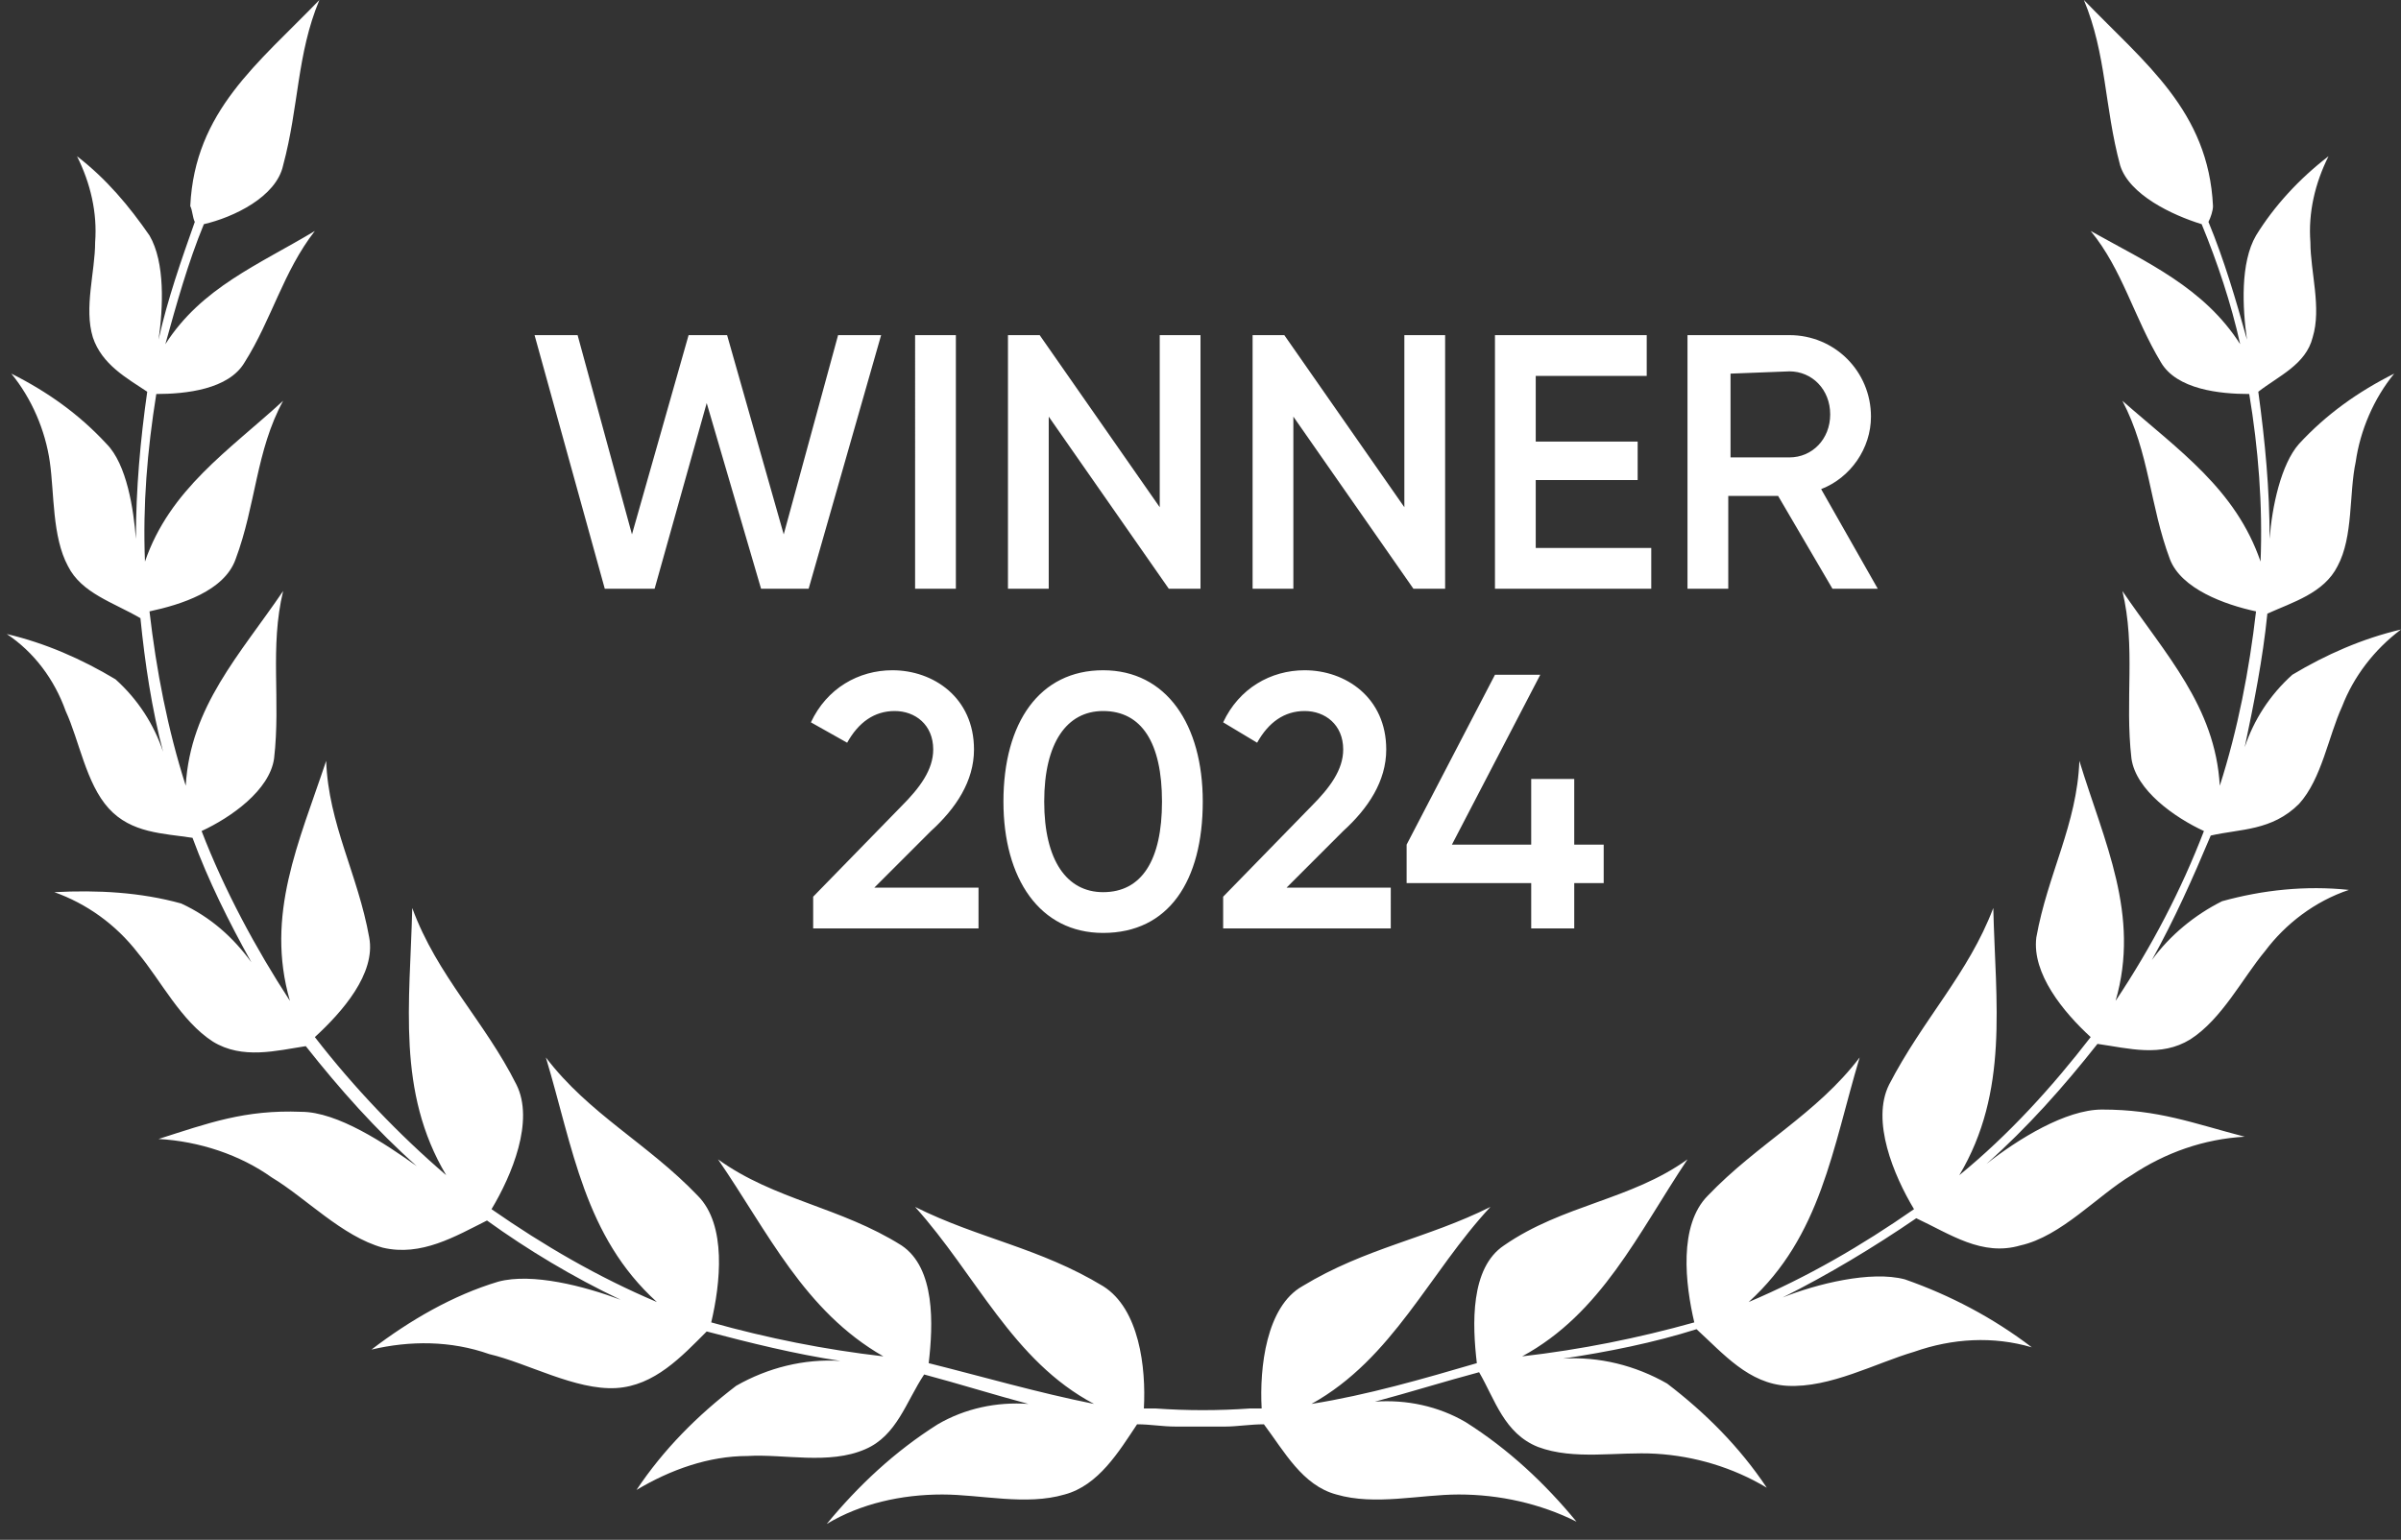
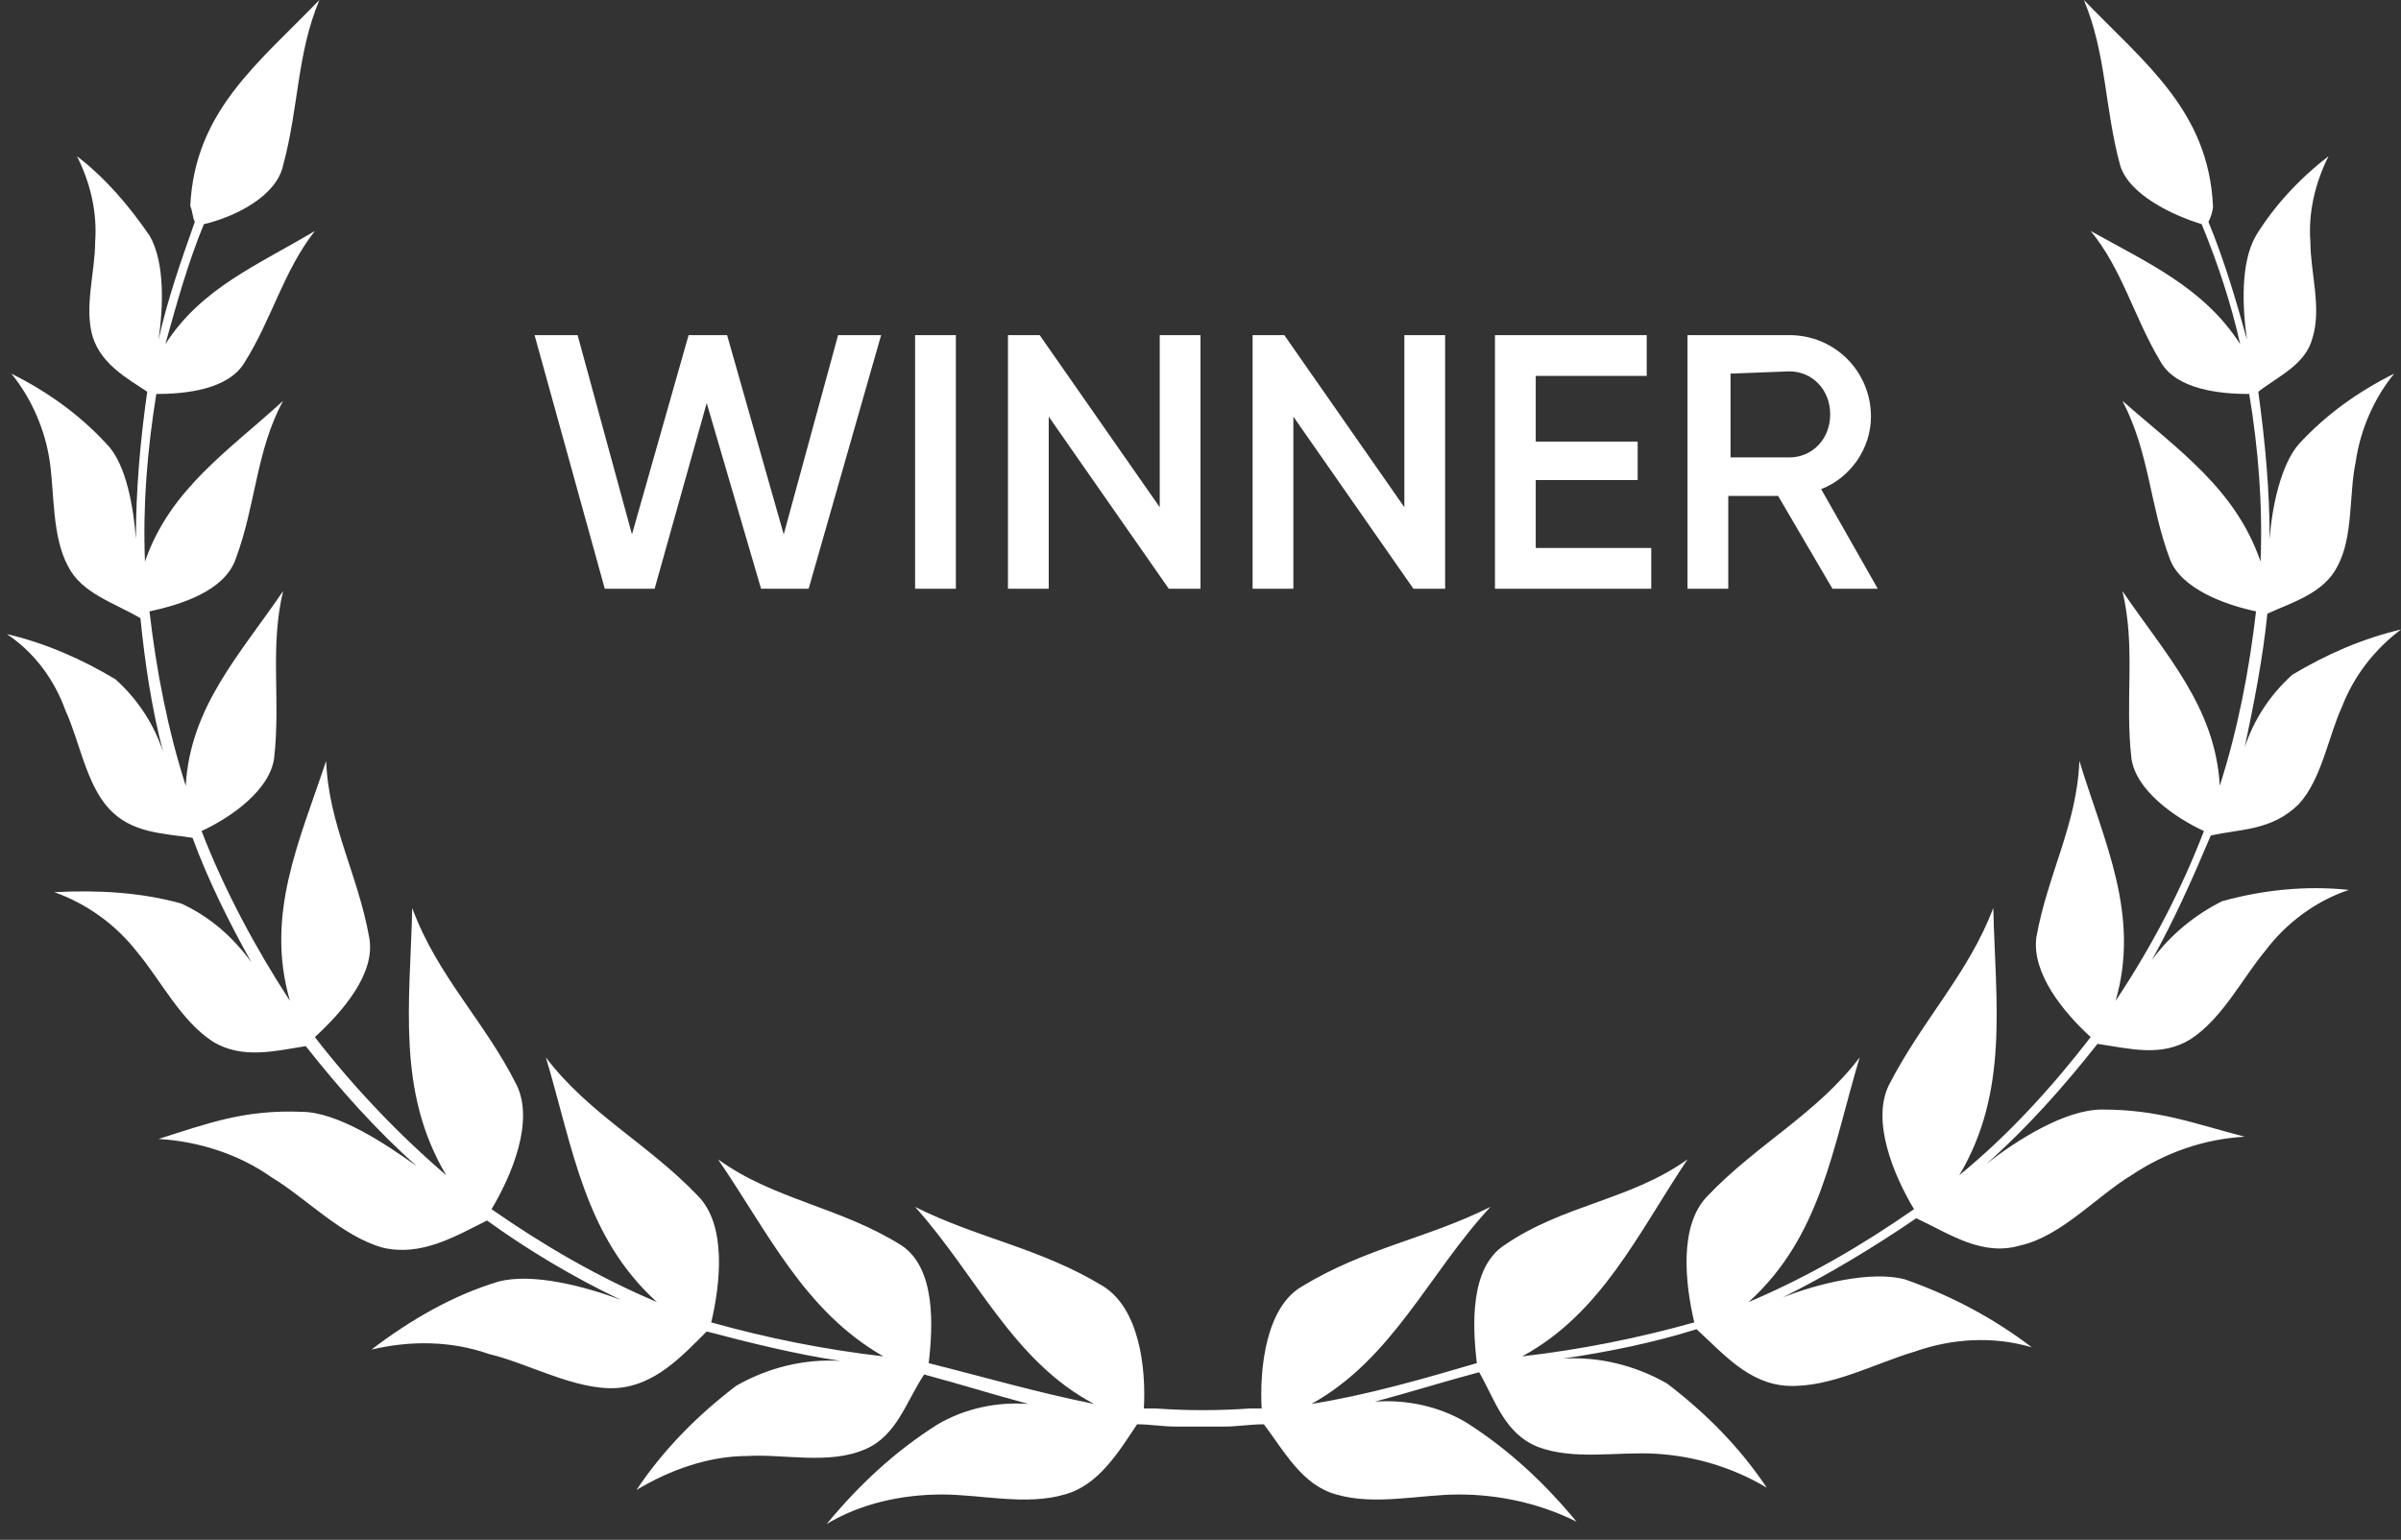
<svg xmlns="http://www.w3.org/2000/svg" version="1.1" id="图层_1" x="0px" y="0px" viewBox="0 0 106 68" style="enable-background:new 0 0 106 68;" xml:space="preserve">
  <rect x="0" y="0" width="106" height="68" fill="#333333" stroke="none" />
  <style type="text/css">
	.st0{fill-rule:evenodd;clip-rule:evenodd;fill:#FFFFFF;}
	.st1{fill:#FFFFFF;}
</style>
  <path class="st0" d="M97.6,36.9c-0.8,1.9-1.6,3.7-2.6,5.5c0.8-1.1,1.9-2,3.1-2.6c1.8-0.5,3.7-0.7,5.6-0.5c-1.5,0.5-2.8,1.5-3.7,2.7  c-1,1.2-1.9,3-3.3,3.9c-1.3,0.8-2.7,0.4-4.1,0.2c-1.5,1.9-3.1,3.7-4.9,5.3c1.4-1.1,3.5-2.4,5.1-2.4c2.5,0,4,0.6,6.3,1.2  c-1.8,0.1-3.5,0.7-5,1.7c-1.5,0.9-3.1,2.7-4.9,3.1c-1.7,0.5-3.1-0.5-4.6-1.2c-1.9,1.3-3.9,2.5-5.9,3.5c1.5-0.6,3.9-1.2,5.4-0.8  c2,0.7,3.9,1.7,5.6,3c-1.7-0.5-3.5-0.4-5.2,0.2c-1.7,0.5-3.7,1.6-5.6,1.5c-1.7-0.1-2.8-1.4-4-2.5C73,59.3,71,59.7,69,60  c1.6-0.1,3.2,0.3,4.6,1.1c1.7,1.3,3.2,2.8,4.4,4.6c-1.5-0.9-3.2-1.4-4.9-1.5c-1.7-0.1-3.6,0.3-5.2-0.3c-1.5-0.6-1.9-2.1-2.6-3.3  c-1.5,0.4-3.1,0.9-4.6,1.3c1.4-0.1,2.8,0.2,4,0.9c1.9,1.2,3.5,2.7,4.9,4.4C68,66.4,66.2,66,64.4,66c-1.7,0-3.7,0.5-5.4,0  c-1.5-0.4-2.3-1.9-3.2-3.1c-0.6,0-1.2,0.1-1.7,0.1c-0.4,0-0.7,0-1.1,0c-0.4,0-0.7,0-1.1,0c-0.6,0-1.1-0.1-1.7-0.1  c-0.8,1.2-1.7,2.7-3.2,3.1c-1.7,0.5-3.7,0-5.4,0c-1.8,0-3.6,0.4-5.1,1.3c1.4-1.7,3-3.2,4.9-4.4c1.2-0.7,2.6-1,4-0.9  c-1.5-0.4-3.1-0.9-4.6-1.3c-0.8,1.2-1.2,2.7-2.6,3.3c-1.6,0.7-3.6,0.2-5.2,0.3c-1.7,0-3.4,0.6-4.9,1.5c1.2-1.8,2.7-3.3,4.4-4.6  c1.4-0.8,3-1.2,4.6-1.1c-2-0.3-4-0.8-5.9-1.3c-1.1,1.1-2.3,2.4-4,2.5c-1.8,0.1-3.9-1.1-5.6-1.5c-1.7-0.6-3.5-0.6-5.2-0.2  c1.7-1.3,3.6-2.4,5.6-3c1.5-0.4,3.8,0.2,5.4,0.8c-2.1-1-4.1-2.2-5.9-3.5c-1.4,0.7-2.9,1.6-4.6,1.2c-1.8-0.5-3.4-2.2-4.9-3.1  c-1.4-1-3.2-1.6-5-1.7c2.2-0.7,3.8-1.3,6.3-1.2c1.6,0,3.7,1.4,5.1,2.4c-1.8-1.6-3.4-3.4-4.9-5.3c-1.3,0.2-2.8,0.6-4.1-0.2  c-1.4-0.9-2.3-2.7-3.3-3.9c-1-1.3-2.3-2.2-3.7-2.7c1.9-0.1,3.8,0,5.6,0.5c1.3,0.6,2.3,1.5,3.1,2.6c-1-1.8-1.9-3.6-2.6-5.5  c-1.3-0.2-2.7-0.2-3.7-1.3s-1.3-3-1.9-4.3C2.4,30,1.5,28.8,0.3,28c1.7,0.4,3.3,1.1,4.8,2c1,0.9,1.7,2,2.1,3.2  c-0.5-1.9-0.8-3.9-1-5.9C5,26.6,3.6,26.2,3,25c-0.7-1.3-0.6-3.2-0.8-4.6s-0.8-2.8-1.7-3.9c1.6,0.8,3,1.8,4.2,3.1  c0.9,0.9,1.2,2.9,1.3,4.2c0-2.2,0.2-4.4,0.5-6.5c-0.9-0.6-2-1.2-2.4-2.4c-0.4-1.3,0.1-2.9,0.1-4.2C4.3,9.4,4,8.1,3.4,6.9  c1.3,1,2.3,2.2,3.2,3.5C7.3,11.6,7.2,13.6,7,15c0.4-1.8,1-3.5,1.6-5.2C8.5,9.6,8.5,9.3,8.4,9.1c0.2-4.2,3-6.3,5.7-9.1  c-1,2.4-0.9,4.7-1.6,7.3C12.2,8.7,10.3,9.6,9,9.9c-0.7,1.7-1.2,3.5-1.7,5.3c1.6-2.5,4.1-3.5,6.6-5C12.5,12,12,14.1,10.8,16  c-0.7,1.2-2.6,1.4-3.9,1.4c-0.4,2.5-0.6,4.9-0.5,7.4c1.1-3.2,3.7-4.9,6.1-7.1c-1.2,2.2-1.2,4.6-2.1,7c-0.5,1.4-2.4,2-3.8,2.3  c0.3,2.6,0.8,5.2,1.6,7.7c0.2-3.5,2.4-5.8,4.3-8.6c-0.6,2.5-0.1,4.8-0.4,7.4c-0.2,1.4-1.9,2.6-3.2,3.2c1,2.6,2.4,5.2,3.9,7.5  c-1.1-3.8,0.4-7,1.6-10.6c0.1,2.8,1.4,5,1.9,7.8c0.3,1.6-1.2,3.3-2.4,4.4c1.7,2.2,3.7,4.3,5.8,6.1c-2.2-3.7-1.6-7.6-1.5-11.8  c1.1,3,3.2,5,4.6,7.8c0.8,1.6-0.2,4-1.1,5.5c2.3,1.6,4.7,3,7.3,4.1c-3.2-2.9-3.7-6.8-4.9-10.8c1.9,2.5,4.5,3.8,6.7,6.1  c1.3,1.3,1,3.9,0.6,5.6c2.5,0.7,5,1.2,7.6,1.5c-3.5-2-5.1-5.5-7.3-8.7c2.5,1.8,5.4,2.1,8.1,3.8c1.5,1,1.4,3.5,1.2,5.2  c2.4,0.6,4.8,1.3,7.3,1.8c-3.6-1.9-5.2-5.7-7.9-8.7c2.8,1.4,5.5,1.8,8.3,3.5c1.6,1,1.9,3.6,1.8,5.4H51c1.4,0.1,2.8,0.1,4.2,0h0.5  c-0.1-1.8,0.2-4.5,1.8-5.4c2.8-1.7,5.5-2.1,8.3-3.5c-2.7,2.9-4.3,6.7-7.9,8.7c2.5-0.4,4.9-1.1,7.3-1.8C65,58.5,64.9,56,66.4,55  c2.6-1.8,5.6-2,8.1-3.8c-2.2,3.3-3.8,6.8-7.3,8.7c2.6-0.3,5.1-0.8,7.6-1.5c-0.4-1.7-0.7-4.3,0.6-5.6c2.2-2.3,4.8-3.6,6.7-6.1  c-1.2,4-1.7,7.9-4.9,10.8c2.6-1.1,5-2.5,7.3-4.1c-0.9-1.5-1.9-3.9-1.1-5.5c1.5-2.9,3.5-4.9,4.6-7.8c0.1,4.2,0.7,8.1-1.5,11.8  c2.2-1.8,4.1-3.9,5.8-6.1c-1.2-1.1-2.6-2.8-2.4-4.4c0.5-2.8,1.8-5,1.9-7.8c1.1,3.6,2.7,6.8,1.6,10.6c1.6-2.4,2.9-4.9,3.9-7.5  c-1.3-0.6-3-1.8-3.2-3.2c-0.3-2.6,0.2-4.9-0.4-7.4c1.9,2.8,4.1,5.1,4.3,8.6c0.8-2.5,1.3-5.1,1.6-7.7c-1.4-0.3-3.3-1-3.8-2.3  c-0.9-2.4-0.9-4.7-2.1-7c2.5,2.2,5,3.9,6.1,7.1c0.1-2.5-0.1-5-0.5-7.4c-1.3,0-3.2-0.2-3.9-1.4c-1.2-2-1.7-4.1-3.1-5.8  c2.5,1.4,5,2.5,6.6,5c-0.4-1.8-1-3.6-1.7-5.3c-1.3-0.4-3.2-1.3-3.6-2.6C92.9,4.7,93,2.4,92,0c2.7,2.8,5.5,4.9,5.7,9.1  c0,0.2-0.1,0.5-0.2,0.7c0.7,1.7,1.2,3.4,1.7,5.2c-0.2-1.4-0.3-3.4,0.4-4.6c0.8-1.3,1.9-2.5,3.2-3.5c-0.6,1.2-0.9,2.5-0.8,3.8  c0,1.3,0.5,2.9,0.1,4.2c-0.3,1.2-1.5,1.7-2.4,2.4c0.3,2.2,0.5,4.3,0.5,6.5c0.1-1.4,0.5-3.3,1.3-4.2c1.2-1.3,2.6-2.3,4.2-3.1  c-0.9,1.1-1.5,2.5-1.7,3.9c-0.3,1.4-0.1,3.3-0.8,4.6c-0.6,1.2-2,1.6-3.1,2.1c-0.2,2-0.6,4-1,5.9c0.4-1.2,1.1-2.3,2.1-3.2  c1.5-0.9,3.1-1.6,4.8-2c-1.2,0.9-2.1,2.1-2.6,3.4c-0.6,1.3-0.9,3.2-1.9,4.3C100.3,36.7,98.9,36.6,97.6,36.9" />
  <path class="st1" d="M26.7,26l-3.1-11.2h1.9l2.4,8.8l2.5-8.8h1.7l2.5,8.8l2.4-8.8h1.9L35.7,26h-2.1l-2.4-8.2L28.9,26H26.7z   M40.4,14.8h1.8V26h-1.8V14.8z M51.2,14.8H53V26h-1.4l-5.3-7.6V26h-1.8V14.8h1.4l5.3,7.6V14.8z M62,14.8h1.8V26h-1.4l-5.3-7.6V26  h-1.8V14.8h1.4l5.3,7.6V14.8z M67.9,24.2h5V26H66V14.8h6.7v1.8h-4.9v2.9h4.5v1.7h-4.5v3H67.9z M80.9,26l-2.4-4.1h-2.2V26h-1.8V14.8  H79c2,0,3.6,1.6,3.6,3.6c0,1.4-0.9,2.7-2.2,3.2l2.5,4.4H80.9z M76.4,16.5v3.7H79c1,0,1.8-0.8,1.8-1.9c0-1.1-0.8-1.9-1.8-1.9  L76.4,16.5L76.4,16.5z" />
-   <path class="st1" d="M35.9,41v-1.4l3.9-4c0.8-0.8,1.4-1.6,1.4-2.5c0-1.1-0.8-1.7-1.7-1.7s-1.6,0.5-2.1,1.4l-1.6-0.9  c0.7-1.5,2.1-2.3,3.6-2.3c1.8,0,3.6,1.2,3.6,3.5c0,1.4-0.8,2.6-1.9,3.6l-2.5,2.5h4.6V41H35.9z M48.7,41.2c-2.8,0-4.4-2.4-4.4-5.8  c0-3.5,1.6-5.8,4.4-5.8c2.8,0,4.4,2.4,4.4,5.8C53.1,38.9,51.6,41.2,48.7,41.2z M48.7,39.4c1.7,0,2.6-1.4,2.6-4s-0.9-4-2.6-4  c-1.6,0-2.6,1.4-2.6,4S47.1,39.4,48.7,39.4z M54,41v-1.4l3.9-4c0.8-0.8,1.4-1.6,1.4-2.5c0-1.1-0.8-1.7-1.7-1.7s-1.6,0.5-2.1,1.4  L54,31.9c0.7-1.5,2.1-2.3,3.6-2.3c1.8,0,3.6,1.2,3.6,3.5c0,1.4-0.8,2.6-1.9,3.6l-2.5,2.5h4.6V41H54z M70.8,37.3V39h-1.3v2h-1.9v-2  h-5.5v-1.7l3.9-7.5h2l-3.9,7.5h3.5v-2.9h1.9v2.9H70.8z" />
</svg>